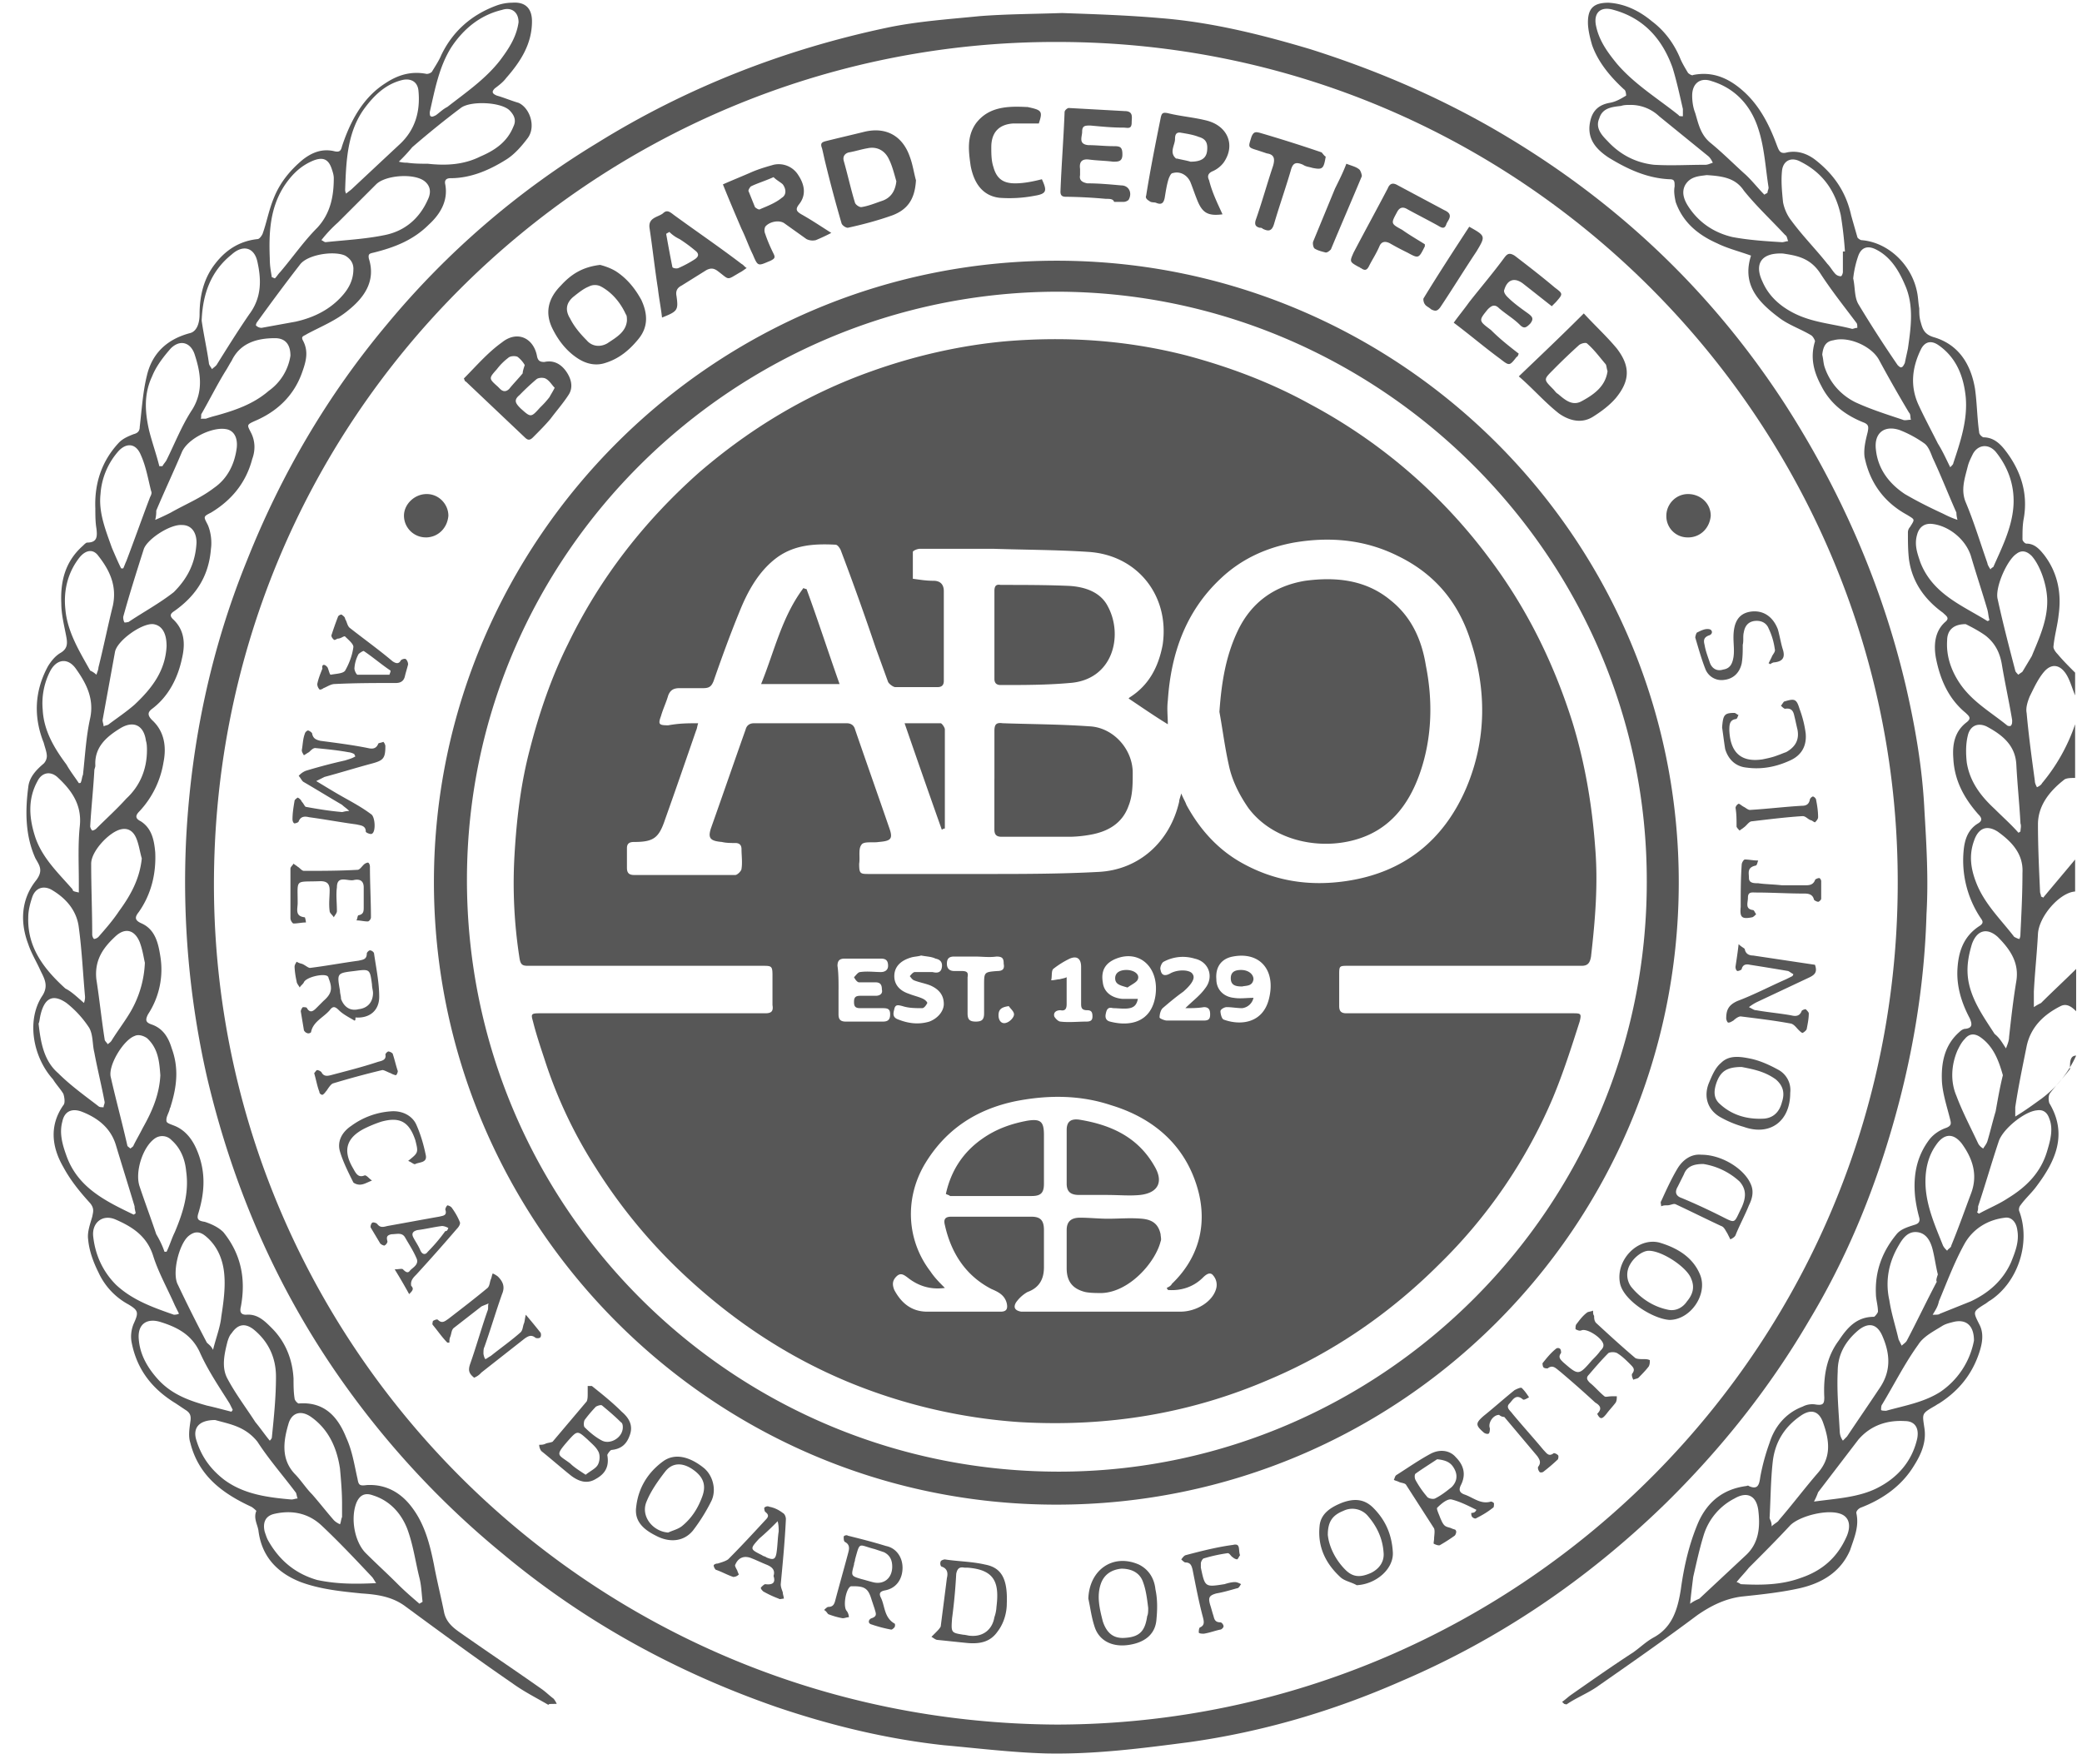
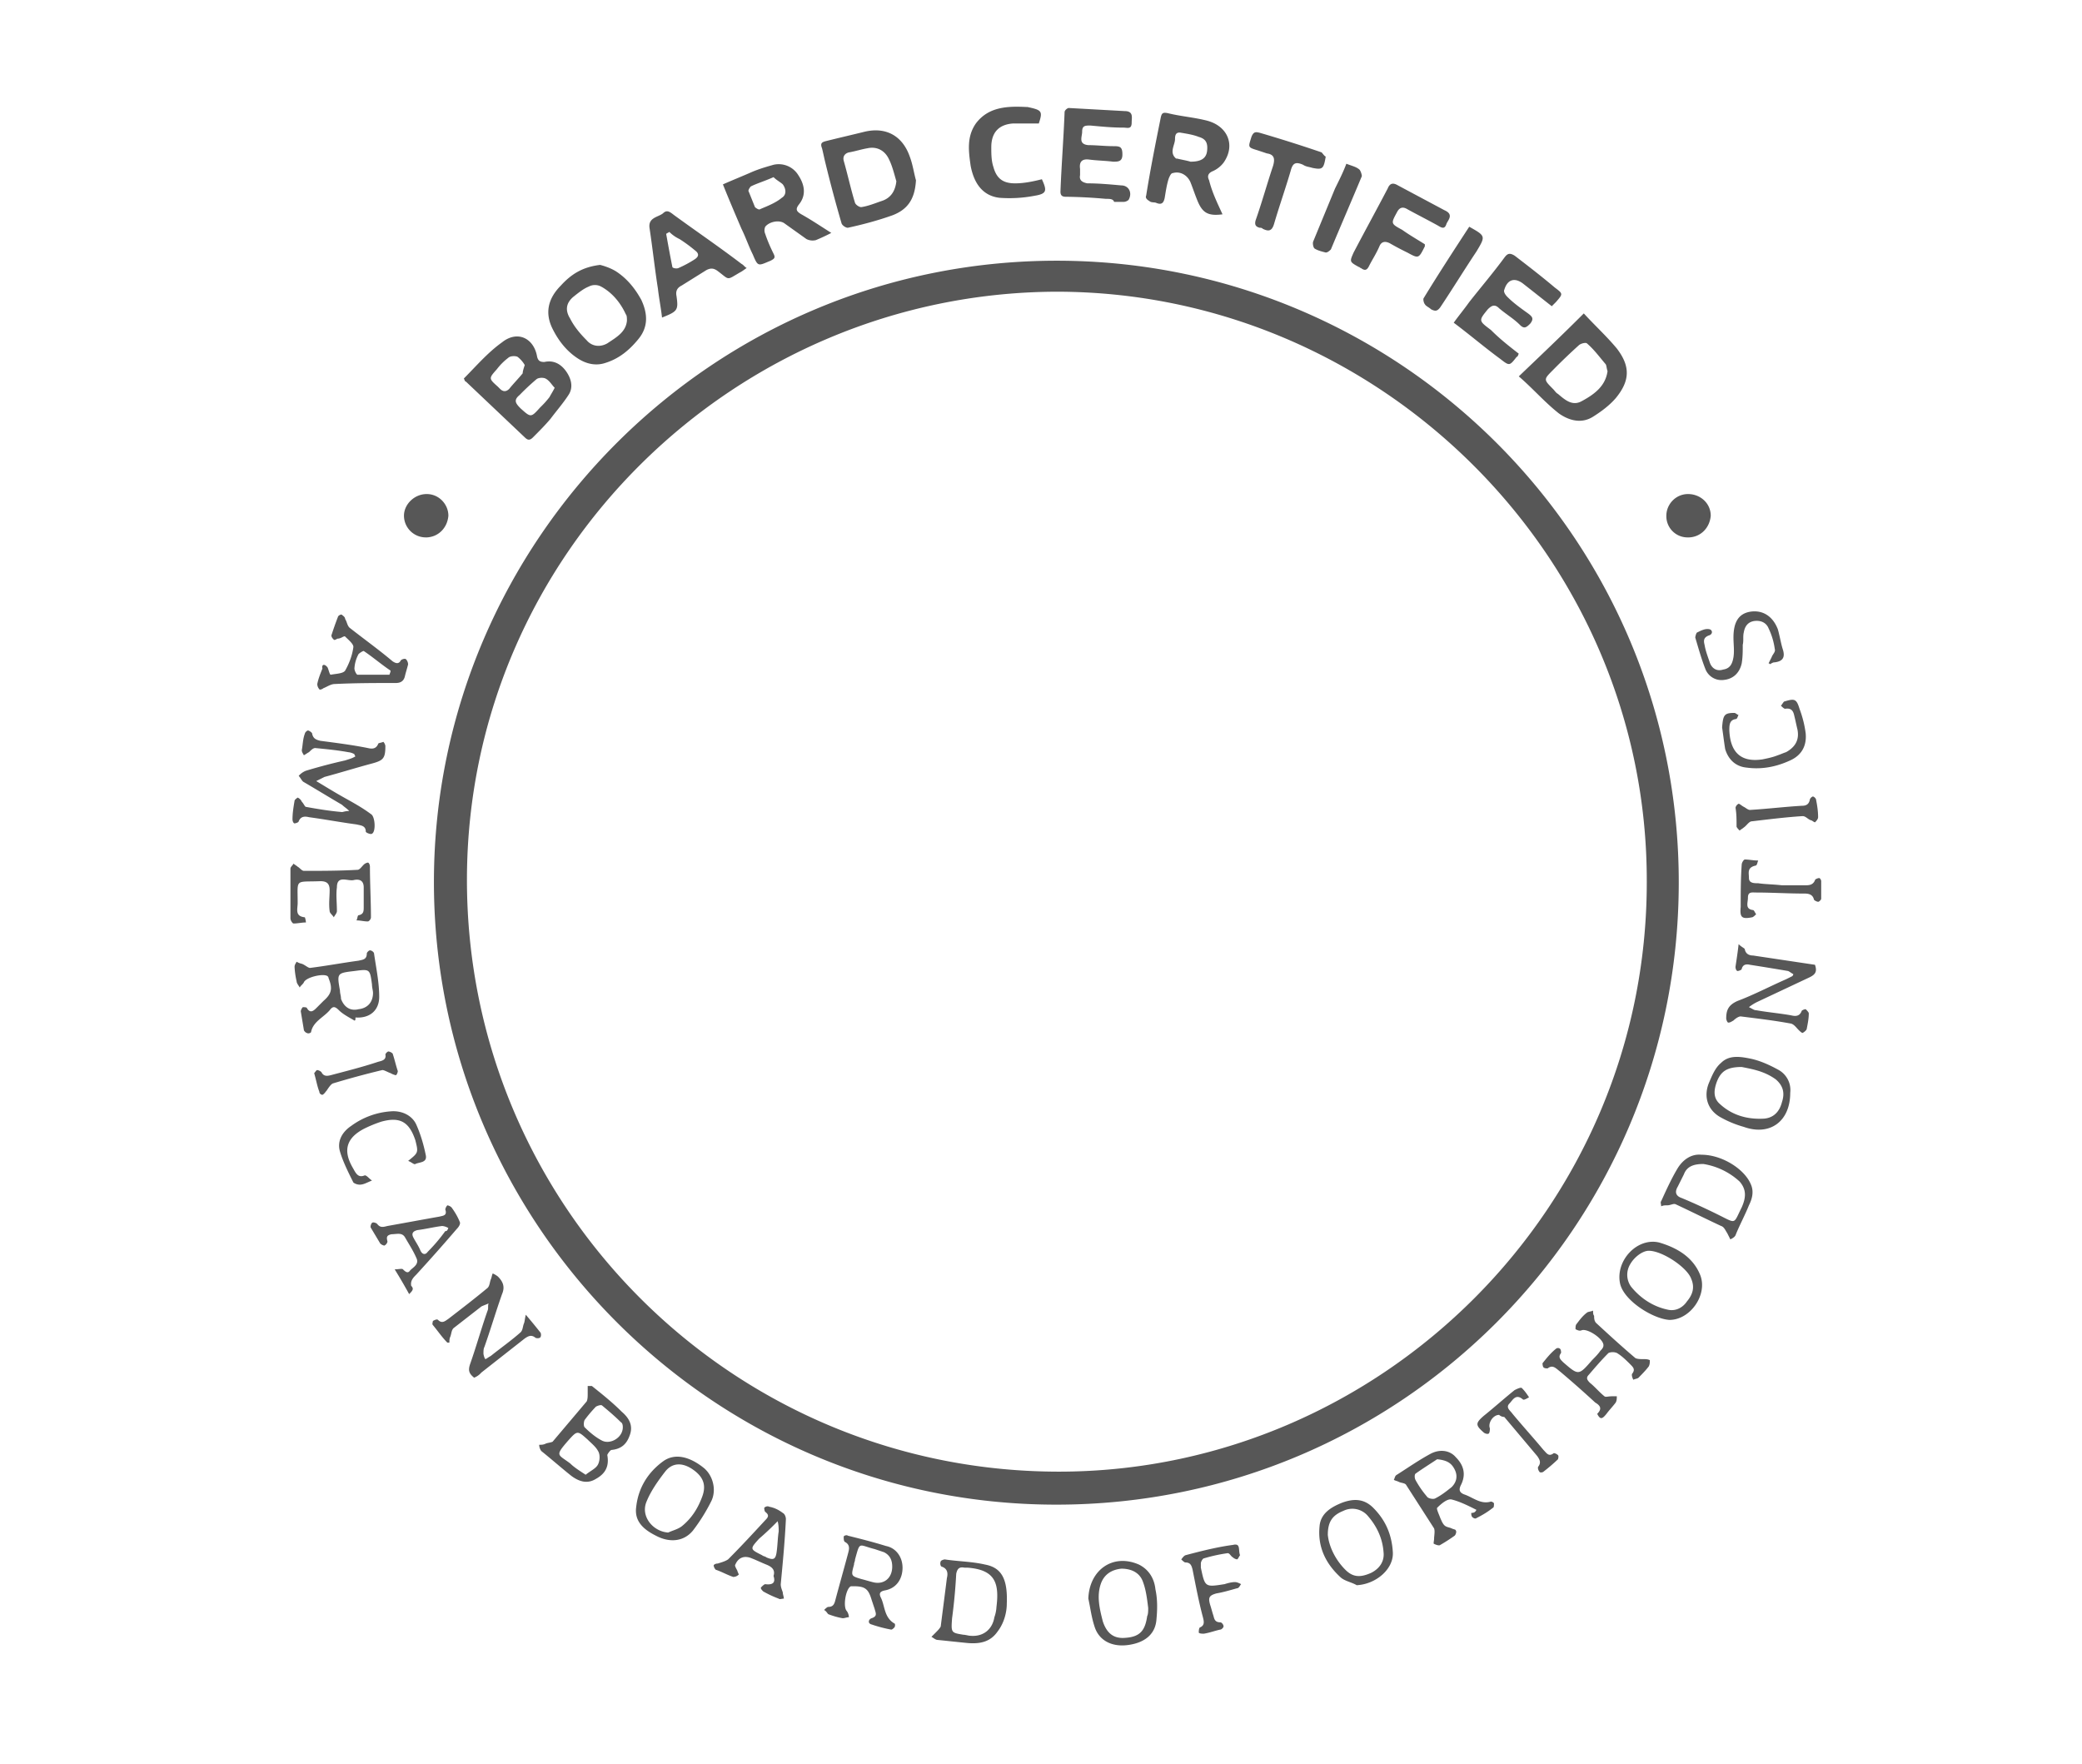
<svg xmlns="http://www.w3.org/2000/svg" width="72" height="61" fill="none" viewBox="0 0 72 61">
-   <path fill="#575757" d="M71.584 36.968c-.214.285-.464.535-.678.82-.072.072-.072.25-.036.358.642 1.07.214 1.998-.428 2.855-.179.25-.393.429-.571.678-.036.036-.072.143-.036.215.392 1.07-.036 2.427-1 3.07-.071.035-.142.107-.214.142-.393.25-.393.25-.178.678.178.322.107.679 0 1-.25.75-.714 1.32-1.392 1.75-.072.035-.108.07-.179.106-.428.25-.393.25-.321.75.071.464-.107.892-.357 1.285-.429.714-1.107 1.178-1.856 1.463-.072.036-.143.107-.143.179.107.464-.072.856-.214 1.285-.322.75-.964 1.142-1.75 1.32-.642.143-1.32.215-1.998.286-.572.072-1.071.321-1.535.643-1.143.856-2.32 1.677-3.499 2.498-.32.215-.678.357-.999.572-.036.035-.071 0-.107 0l-.072-.072c.108-.071.215-.178.322-.25.714-.5 1.428-1 2.141-1.463.25-.179.429-.357.679-.5.678-.357.856-1 .964-1.678.107-.785.285-1.57.606-2.32.322-.714.857-1.142 1.642-1.25.036 0 .072-.035.107 0 .322.144.357-.07.393-.32a7.34 7.34 0 0 1 .321-1.178c.179-.572.572-1.036 1.143-1.25a.714.714 0 0 1 .464-.071c.25.035.285-.036.285-.25-.035-.714.072-1.392.5-1.963.285-.429.607-.821 1.214-.821.035 0 .142-.143.142-.179 0-.214-.071-.428-.071-.607-.036-.785.214-1.463.714-2.07.143-.179.393-.25.607-.321.143-.036.214-.107.178-.25a5.056 5.056 0 0 1-.142-.714c-.072-.714.035-1.392.5-2 .142-.178.356-.32.57-.392.179-.071.179-.143.143-.285-.107-.429-.25-.857-.285-1.285-.036-.643.071-1.285.606-1.75.072-.07.143-.107.215-.107.25-.035.214-.178.142-.357-.285-.535-.464-1.106-.428-1.713.036-.607.214-1.142.785-1.5.143-.106.072-.178 0-.285a3.591 3.591 0 0 1-.57-2.32c.035-.357.142-.714.499-.928.178-.107.107-.214 0-.321-.5-.571-.821-1.178-.857-1.928-.035-.464.036-.928.464-1.25.179-.142.072-.213-.035-.32-.607-.5-.893-1.178-1.036-1.928-.071-.428-.035-.893.322-1.214.178-.142.035-.214-.072-.321-.642-.464-1.07-1.07-1.178-1.856-.035-.321-.035-.607-.035-.928 0-.072.035-.143.071-.179.178-.285.178-.25-.107-.428-.785-.428-1.285-1.107-1.464-2-.035-.285.036-.57.108-.856.035-.178.035-.25-.108-.321-.642-.25-1.178-.643-1.499-1.285-.25-.464-.392-.964-.214-1.535 0-.036-.071-.178-.143-.214-.357-.214-.785-.357-1.106-.607-.714-.535-1.285-1.142-.964-2.142-.393-.143-.821-.25-1.178-.428-.643-.286-1.178-.714-1.428-1.428-.036-.178-.071-.357-.036-.535 0-.179 0-.25-.178-.25-.785-.036-1.464-.357-2.106-.75-.429-.285-.75-.642-.643-1.214.072-.392.286-.606.678-.678.215-.035.393-.143.572-.25 0 0 0-.178-.072-.214-.464-.428-.892-.928-1.106-1.535-.072-.25-.143-.535-.143-.785 0-.5.214-.678.714-.678.57.035 1.07.285 1.499.642.428.322.75.75.964 1.25.071.178.178.357.285.535.036.036.143.107.179.071.714-.142 1.285.143 1.785.607.535.5.856 1.143 1.106 1.82.072.18.107.322.357.25.357-.07.678.036.964.25.642.5 1.07 1.107 1.25 1.928.07.25.142.5.214.75 0 .035.107.107.142.107.928.071 1.75.857 1.928 1.82.036.179.036.357.071.536 0 .143 0 .285.036.428.071.25.107.464.464.571.857.25 1.285.928 1.428 1.785.071.5.071 1 .143 1.5 0 .07.071.142.142.178.322 0 .536.178.714.392.572.714.857 1.535.678 2.463-.035.215-.035.429-.035.679 0 .035.071.142.143.142.285 0 .464.215.607.393.464.607.606 1.32.5 2.07-.036.357-.144.714-.18 1.107 0 .071.072.179.144.25.178.214.392.428.606.642v.786c-.107-.25-.178-.536-.32-.75-.215-.321-.5-.357-.75-.071-.215.25-.357.57-.5.856-.072.179-.143.393-.107.572.071.785.178 1.57.285 2.355 0 .072.036.143.072.215.071-.036.142-.072.178-.143a6.36 6.36 0 0 0 1.142-2.035v1.856c-.142 0-.32 0-.392.072-.5.392-.893.892-.893 1.535 0 .75.036 1.535.072 2.32 0 .071.035.107.035.178.036 0 .072.036.072.036.357-.428.75-.892 1.106-1.32v1.106c-.535.036-1.249.857-1.285 1.463-.035.679-.107 1.321-.142 2v.535c.107-.072.178-.107.25-.143.392-.393.82-.785 1.213-1.178v1.464c-.143-.143-.321-.286-.535-.179-.572.286-1.036.714-1.178 1.392-.143.714-.286 1.392-.393 2.106v.322c.357-.215.643-.429.892-.607a3.831 3.831 0 0 0 1.214-1.5c-.214 0-.214.215-.214.465ZM61.018 6.733c.036-.036.071-.036.107-.071 0-.072.036-.107.036-.179-.107-.678-.143-1.392-.357-2.034-.25-.786-.786-1.392-1.607-1.642-.392-.143-.678.071-.678.5 0 .214.036.428.107.606.107.357.179.75.536 1.035.392.322.75.679 1.142 1.036.25.214.464.5.714.75Zm-.964 47.975a.39.39 0 0 1 .143.072c.678.035 1.392.035 2.07-.214.75-.25 1.285-.714 1.606-1.464.143-.357.072-.642-.214-.75-.464-.178-1.428.072-1.749.393-.464.5-.963 1-1.428 1.464-.142.178-.285.321-.428.5ZM58.198 4.02v-.25c-.107-.464-.214-.963-.357-1.427-.357-1-1-1.714-2.035-2-.464-.142-.714.108-.607.572.108.5.393.892.714 1.285.607.714 1.428 1.213 2.142 1.785 0 .035.072.035.143.035Zm5.533 4.676h.071a13.34 13.34 0 0 0-.143-1.249c-.178-.82-.606-1.463-1.392-1.856-.321-.179-.607-.036-.642.321-.036.357 0 .714.035 1.071.036.214.143.464.286.643.393.535.857 1 1.25 1.499.106.107.178.25.285.357a.273.273 0 0 0 .178.071c.036 0 .072-.107.072-.143v-.714Zm-1 43.228c.786-.107 1.535-.143 2.178-.464.714-.357 1.213-.928 1.392-1.713.071-.357-.072-.607-.428-.607-.607-.036-1.178.143-1.607.642l-1.392 1.82a2.254 2.254 0 0 1-.143.322Zm5.533-5.568c0-.536-.285-.75-.714-.643-.143.036-.285.072-.392.143-.286.178-.643.357-.821.642-.465.643-.821 1.357-1.25 2.07-.035.036-.035.144-.035.18 0 .035.107.035.178.035.642-.179 1.285-.286 1.856-.643a2.761 2.761 0 0 0 1.178-1.784ZM56.377 3.628c-.107 0-.214 0-.32.035-.322.036-.643.072-.75.429-.143.321.07.57.285.785.428.464.964.75 1.606.821.607.036 1.178 0 1.785 0 .072 0 .143-.036.25-.071-.036-.072-.071-.143-.143-.215L57.377 4.02a1.43 1.43 0 0 0-1-.392Zm7.71 5.997c.072.32.036.642.18.892a42.04 42.04 0 0 0 1.356 2.106c.035.036.107.107.142.071.036 0 .072-.071.108-.142.035-.179.07-.322.107-.5.107-.75.214-1.5-.108-2.213-.214-.5-.5-.964-.999-1.214-.285-.143-.5-.071-.607.214a3.48 3.48 0 0 0-.178.786Zm2.75 35.838c.142 0 .213 0 .25-.035l1.07-.429c.607-.285 1.107-.714 1.392-1.356.143-.357.286-.714.214-1.107-.035-.285-.214-.464-.428-.428-.607.071-1.107.393-1.392.892-.357.643-.607 1.32-.892 2-.036.178-.108.285-.215.463Zm.606-29.306c.072-.072.107-.107.107-.143.25-.75.5-1.5.429-2.284-.072-.714-.322-1.357-.928-1.785-.25-.179-.465-.143-.607.107-.322.642-.393 1.285-.107 1.927.214.465.464.929.678 1.357.178.285.285.535.428.82Zm.928 25.772c.036 0 .036.036.072.036.32-.179.678-.321 1-.535.642-.393 1.141-.893 1.356-1.642.107-.357.214-.75.07-1.107-.07-.214-.213-.321-.427-.286-.429.036-1.178.643-1.321 1.071-.25.75-.464 1.5-.714 2.25 0 .07 0 .142-.036.213ZM59.02 6.055c-.25.036-.571.036-.75.357-.142.285 0 .571.179.82.357.5.856.822 1.463.965.571.107 1.143.143 1.714.178.071 0 .142-.036.214-.036-.036-.07-.036-.178-.107-.214-.464-.5-1-1-1.428-1.535-.286-.428-.714-.5-1.285-.535Zm9.816 13.636c.036-.072.107-.072.107-.107.286-.643.607-1.285.679-2 .071-.713-.143-1.391-.607-1.963-.25-.285-.607-.25-.786.072-.07.143-.142.285-.178.428-.107.428-.25.821-.071 1.25.285.678.5 1.392.75 2.106 0 .035.035.107.106.214ZM58.448 55.458c.143-.107.25-.143.321-.178l1.606-1.5c.464-.428.5-1 .429-1.57-.072-.5-.393-.643-.821-.393a2.126 2.126 0 0 0-1.071 1.285c-.143.464-.25.964-.357 1.428-.036.285-.072.571-.107.928Zm12.35-34.66c0-.572-.25-1.25-.535-1.571-.178-.179-.357-.214-.535-.072-.322.214-.75 1.178-.643 1.571.179.821.393 1.642.607 2.463 0 .036.071.107.107.143.036-.036.107-.072.143-.107l.321-.536c.25-.607.535-1.213.535-1.892ZM61.66 8.767c-.75-.036-1 .357-.713.964.214.5.606.856 1.106 1.106.643.322 1.32.357 1.999.536.036 0 .107-.036.178-.036 0-.071 0-.143-.035-.178-.428-.572-.857-1.107-1.25-1.714-.356-.535-.82-.607-1.285-.678Zm-.392 44.013c.107-.107.214-.143.25-.214.464-.536.892-1.107 1.356-1.642.464-.536.393-1.107.178-1.714-.142-.428-.428-.5-.785-.25-.57.393-.892.928-.964 1.607-.07.642-.07 1.285-.107 1.927.036.107.072.143.072.286Zm1.749-40.515c.035.143.035.25.071.393.179.57.571 1 1.071 1.25.536.249 1.107.427 1.642.606.072.036.179 0 .286 0-.036-.072 0-.179-.072-.25a47.038 47.038 0 0 1-1.035-1.82c-.25-.465-1.035-.822-1.57-.679-.25.036-.357.179-.393.5Zm4.676 5.711c-.036-.142-.036-.214-.036-.25-.285-.642-.535-1.285-.82-1.891-.072-.179-.144-.393-.286-.5a3.979 3.979 0 0 0-.857-.464c-.535-.179-.892.107-.821.678.071.678.464 1.178 1 1.535.428.25.856.464 1.32.678.143.072.286.143.5.214Zm1.035 3.499c.036 0 .072-.036.072-.036-.036-.107-.036-.214-.072-.357-.178-.607-.392-1.25-.57-1.856-.18-.571-.75-1.035-1.322-1.107-.285-.036-.464.107-.535.357-.107.357 0 .643.107.964.428 1.107 1.463 1.5 2.32 2.035Zm-4.997 28.342.142-.143c.358-.535.75-1.106 1.107-1.642.428-.607.393-1.213.107-1.856-.178-.392-.464-.464-.82-.178-.465.392-.715.856-.715 1.427-.035.714.036 1.393.072 2.106a.57.57 0 0 0 .107.286Zm4.248-28.235c-.429 0-.643.214-.643.57-.036.536.143 1.036.428 1.464.429.643 1.071 1 1.642 1.464.036.036.143.036.143 0 .036-.036.036-.107.036-.179-.107-.642-.25-1.285-.357-1.927-.072-.428-.25-.75-.571-1-.25-.178-.536-.32-.678-.392Zm1.392 14.67c.071-.178.107-.285.107-.392.071-.642.143-1.285.25-1.928.107-.642-.215-1.106-.643-1.535-.357-.32-.714-.25-.892.25-.107.357-.179.714-.143 1.107.071.75.535 1.392.928 1.999.178.143.25.285.393.5Zm-2.356 7.818c-.072-.285-.107-.571-.179-.857-.071-.285-.214-.57-.535-.606-.321-.036-.5.214-.643.464-.357.606-.464 1.249-.32 1.892.07.464.213.892.32 1.356l.107.214c.072-.071.143-.107.179-.178.357-.679.678-1.357 1.035-2.035-.036-.036 0-.143.036-.25Zm2.82-11.601c.036-.072.036-.143.036-.179.035-.713.07-1.392.07-2.106.037-.642-.356-1.07-.856-1.427-.392-.25-.678-.107-.82.32-.18.5-.108.965.07 1.429.286.75.857 1.285 1.321 1.891.072.036.143.072.179.072Zm-.571 4.712c-.143-.5-.322-1-.786-1.321-.214-.143-.392-.107-.535.071-.107.107-.179.25-.25.393-.214.5-.25 1.07-.036 1.57.215.572.5 1.107.75 1.643a.43.43 0 0 0 .178.178c.036-.071.108-.143.143-.25.107-.357.179-.678.286-1.035.071-.392.142-.82.25-1.25Zm-2.678 3.676c0 .786.322 1.5.607 2.214.036.071.072.107.143.178.036-.071.143-.107.143-.178.25-.607.464-1.214.678-1.785.25-.643.071-1.214-.321-1.75-.286-.356-.607-.356-.893.072-.25.357-.357.785-.357 1.25ZM69.8 28.793c.036 0 .036-.035.072-.035 0-.107.035-.179 0-.286-.036-.678-.108-1.357-.143-2.035-.036-.678-.5-1.035-1.035-1.32-.322-.143-.572 0-.643.32-.071.286-.071.608-.036.929.107.678.5 1.178.964 1.606.286.286.571.536.821.821Z" />
-   <path fill="#575757" d="M36.744.451c1 .036 2.214.072 3.427.179 1.75.142 3.463.57 5.14 1.07 2.142.679 4.177 1.535 6.14 2.642 4.212 2.392 7.639 5.569 10.28 9.638 1.928 2.998 3.356 6.247 4.177 9.745.321 1.392.571 2.82.642 4.283.072 1.214.143 2.392.072 3.606-.072 2.534-.5 5.033-1.214 7.46-.678 2.32-1.606 4.534-2.855 6.604-1.357 2.32-3.035 4.426-4.962 6.318-2.677 2.606-5.712 4.676-9.138 6.14-2.356 1.035-4.784 1.749-7.318 2.106-1.642.214-3.284.428-4.962.392-1.178-.035-2.356-.178-3.534-.285-1.963-.214-3.89-.678-5.782-1.32-3.499-1.215-6.675-2.964-9.495-5.32a30.265 30.265 0 0 1-5.283-5.604C9.687 44.821 8.08 41.18 7.152 37.218a30.466 30.466 0 0 1-.713-8.246c.178-3.32.856-6.532 2.106-9.602 1.178-2.963 2.784-5.711 4.854-8.174a28.855 28.855 0 0 1 7.246-6.247C23.752 3.02 27.142 1.7 30.712.95c1.035-.214 2.106-.286 3.177-.393.928-.071 1.784-.071 2.855-.107Zm-.178 59.184c16.063-.036 29.378-13.207 29.056-29.699C65.337 14.48 52.665 1.451 36.566 1.451 20.538 1.415 7.152 14.48 7.402 31.042c.25 15.6 12.994 28.521 29.164 28.593Z" />
-   <path fill="#575757" d="M18.968 58.956c-.428-.25-.857-.464-1.25-.75-1.249-.857-2.462-1.749-3.676-2.641-.464-.357-1-.429-1.535-.464-.714-.072-1.428-.143-2.106-.393-.821-.321-1.356-.892-1.464-1.785-.035-.214-.178-.428-.071-.678 0 0-.107-.107-.178-.143-1-.464-1.82-1.07-2.107-2.213-.07-.214-.035-.464 0-.714.036-.214 0-.321-.178-.428l-.321-.215c-.821-.5-1.357-1.177-1.535-2.141-.036-.214 0-.429.071-.607.179-.393.179-.464-.178-.678a2.39 2.39 0 0 1-1.035-1.107c-.179-.357-.322-.75-.357-1.142-.036-.25.071-.536.142-.785.036-.179.072-.286-.071-.465-.357-.392-.678-.785-.928-1.249-.393-.678-.5-1.428 0-2.142.071-.071.036-.285 0-.392-.107-.179-.25-.322-.357-.5-.678-.75-.928-1.999-.393-2.856.25-.357.107-.607-.035-.892-.143-.321-.322-.607-.429-.928-.285-.75-.25-1.535.25-2.178.286-.357.143-.535 0-.785C.87 28.9.87 28.043.977 27.222c.036-.357.286-.607.536-.82a.386.386 0 0 0 .107-.25c0-.144-.072-.322-.107-.465-.357-.892-.322-1.785.142-2.641.108-.179.25-.357.429-.464.25-.143.25-.322.214-.536-.071-.392-.178-.785-.178-1.178-.036-.785.142-1.463.75-1.999.035-.035.106-.107.142-.107.357 0 .357-.214.321-.5-.036-.214-.036-.464-.036-.678-.035-.857.215-1.642.821-2.284.143-.143.322-.215.5-.286.143-.036.214-.107.214-.25.072-.607.107-1.213.25-1.785.179-.75.679-1.249 1.5-1.463.25-.072.32-.393.32-.643 0-.642.144-1.249.536-1.749.357-.464.821-.785 1.464-.856.071 0 .143-.108.178-.179.143-.393.214-.82.393-1.25.214-.535.571-.963 1-1.32.32-.25.678-.393 1.106-.286.178.036.214-.035.25-.178.285-.857.714-1.678 1.499-2.177.428-.286.892-.429 1.428-.322a.272.272 0 0 0 .178-.071c.107-.179.25-.393.322-.571C15.648 1.093 16.29.522 17.148.2a1.62 1.62 0 0 1 .57-.107c.465-.035.679.214.679.643 0 .785-.393 1.392-.893 1.963-.107.143-.25.25-.392.357-.107.107-.107.178.071.25.25.071.5.178.75.25.392.178.607.82.321 1.213-.214.286-.464.572-.75.75-.57.357-1.213.643-1.927.643-.143 0-.214.07-.179.214.107.57-.178 1.035-.57 1.392-.536.535-1.179.785-1.893.964-.142.035-.214.035-.178.214.25.785-.179 1.356-.714 1.785-.428.357-.964.57-1.428.82-.107.072-.214.072-.143.215.215.392.107.75-.035 1.142-.286.785-.857 1.32-1.607 1.642-.32.143-.285.143-.142.428.142.286.142.607.035.893-.214.82-.714 1.428-1.428 1.856-.285.143-.25.143-.107.428.107.25.143.572.107.821-.071.928-.5 1.607-1.249 2.142-.107.072-.214.143-.071.286.428.392.428.892.32 1.356-.142.678-.463 1.32-1.034 1.75-.143.106-.179.213 0 .392.428.392.5.928.392 1.463a3.238 3.238 0 0 1-.82 1.678c-.143.143-.18.25.035.357.393.25.464.678.5 1.07.036.75-.143 1.465-.571 2.071-.143.179-.143.286.107.393.464.214.57.678.642 1.142a2.822 2.822 0 0 1-.428 2c-.107.213-.071.285.143.356.392.143.57.464.678.821.25.678.178 1.32-.036 2 0 .035-.035.07-.035.106-.036.143-.143.286-.107.428.035.072.214.108.356.179.357.178.572.5.714.857.286.714.25 1.392.036 2.106-.071.214-.036.285.214.321.214.071.464.178.643.357.607.75.785 1.606.607 2.57-.036.143-.036.286.178.286.393-.036.643.214.892.464.465.464.714 1.07.75 1.749 0 .214 0 .464.036.678 0 .071.107.178.143.178.892-.07 1.356.465 1.642 1.179.214.464.285.963.392 1.427.036.215.072.25.321.215.643-.036 1.178.25 1.571.785.428.57.607 1.25.75 1.963.107.571.25 1.142.357 1.678.071.285.25.464.5.642.963.678 1.927 1.321 2.89 2 .144.106.25.214.393.32a.784.784 0 0 1 .107.179c-.25 0-.285 0-.285.036Zm-6.996-52.26c.071-.07.142-.106.214-.178.535-.5 1.106-1.035 1.642-1.534.535-.5.714-1.143.642-1.857-.035-.32-.285-.428-.57-.357-.572.143-.965.536-1.286.964-.607.821-.642 1.82-.678 2.82 0 .036 0 .072.036.143Zm1.035 48.048c-.072-.108-.107-.179-.143-.215-.571-.606-1.142-1.213-1.75-1.784-.463-.429-1.034-.536-1.641-.393-.286.071-.393.286-.321.607.035.107.071.214.107.285.392.714.963 1.178 1.713 1.392.678.143 1.32.143 2.035.108ZM17.933.77c0-.357-.25-.535-.571-.428-.75.179-1.321.643-1.75 1.285-.428.678-.57 1.464-.75 2.249 0 .036 0 .143.037.143.035.035.107 0 .178-.036.143-.107.25-.214.393-.285.642-.5 1.32-.964 1.82-1.607.322-.428.571-.82.643-1.32ZM7.438 49.104c-.57 0-.785.285-.642.714.178.57.5 1 .963 1.356.679.5 1.5.607 2.32.678.072 0 .143-.035.215-.035-.036-.072-.036-.179-.072-.215-.428-.57-.928-1.142-1.32-1.749-.429-.535-.964-.607-1.464-.75ZM9.401 9.588c.036 0 .072.036.108.036.071-.071.107-.143.178-.214.428-.5.821-1.071 1.285-1.535.464-.5.571-1.107.571-1.713 0-.108-.035-.215-.071-.322-.107-.321-.286-.428-.643-.285-.428.178-.714.464-.963.82-.536.786-.572 1.678-.536 2.57 0 .25.036.43.071.643ZM8.01 48.818c0-.036.036-.036.036-.071l-.107-.215c-.357-.57-.75-1.142-1.035-1.784-.286-.607-.786-.857-1.357-1.035-.464-.143-.785.07-.75.57.036.572.322 1.036.679 1.428.464.5 1.035.714 1.678.893.32.071.57.143.856.214ZM13.792 5.59a.998.998 0 0 0 .286.036c.25.036.5.036.714.036.642.071 1.249.035 1.82-.25.5-.214.928-.5 1.142-1.035.107-.214.036-.393-.143-.571-.32-.286-1.356-.322-1.677-.072-.571.429-1.142.893-1.678 1.357a5.926 5.926 0 0 1-.464.5Zm-6.818 5.498c.072.5.179.963.25 1.463 0 .072.071.143.107.214.072-.071.143-.107.179-.178.357-.571.714-1.143 1.106-1.714.429-.57.429-1.178.286-1.82-.107-.5-.5-.607-.893-.25-.714.571-1 1.356-1.035 2.284ZM6.19 45.426l-.143-.286c-.25-.57-.571-1.142-.75-1.713-.214-.678-.713-1-1.285-1.25-.464-.213-.856.108-.785.608.071.606.321 1.177.785 1.642.572.535 1.285.785 2 1.035.035 0 .106 0 .178-.036Zm-.68-29.305h.107c.035-.072.107-.143.143-.214.285-.572.535-1.214.892-1.75.393-.642.285-1.285.071-1.927-.143-.393-.5-.5-.82-.179-.25.286-.5.607-.643.964-.286.607-.25 1.214-.107 1.856.107.429.25.821.357 1.25ZM4.618 42c.036 0 .036-.036.072-.036 0-.072-.036-.143-.036-.25-.214-.714-.428-1.393-.643-2.106-.178-.607-.642-.964-1.213-1.178-.322-.107-.571 0-.643.357-.107.392 0 .785.143 1.178.393 1.106 1.356 1.57 2.32 2.034Zm6.497-33.698c.071.036.107.072.143.072.678-.072 1.392-.107 2.07-.25.678-.143 1.178-.571 1.464-1.214.142-.285.07-.5-.107-.642-.357-.286-1.357-.215-1.678.107l-1.321 1.32a4.62 4.62 0 0 0-.571.607ZM4.19 19.655h.071c.036-.072.072-.179.107-.25.286-.75.536-1.464.821-2.213.036-.072.072-.143.036-.215-.107-.428-.178-.856-.357-1.249-.178-.428-.535-.428-.82-.071a2.487 2.487 0 0 0-.572 1.427c-.071.643.178 1.25.393 1.857.107.25.214.5.32.714ZM1.334 35.396c.072.643.179 1.285.678 1.714.429.428.929.785 1.393 1.142.035.036.107.036.178.036 0-.072.036-.107.036-.179-.107-.57-.25-1.142-.357-1.713-.072-.286-.036-.607-.179-.857a3.565 3.565 0 0 0-.785-.857c-.464-.32-.75-.178-.892.393-.036.143-.036.25-.072.321Zm1.57-.714c.037-.107.037-.178.037-.214-.072-.785-.108-1.606-.215-2.391-.071-.607-.464-1.035-.963-1.321-.286-.143-.536-.036-.643.25-.071.214-.143.464-.143.714-.035 1.035.536 1.785 1.285 2.463.214.107.393.285.643.5Zm.43-11.35c.035-.108.07-.18.07-.25.18-.715.322-1.428.5-2.142.143-.679-.107-1.214-.5-1.714-.178-.25-.428-.214-.642.036-.428.535-.571 1.178-.5 1.82.072.786.5 1.464.857 2.107a.744.744 0 0 1 .214.142Zm-.608 7.531v-.357c0-.642-.035-1.32.036-1.963.071-.75-.321-1.25-.785-1.678-.25-.214-.536-.143-.678.143-.357.642-.286 1.32-.072 1.963.25.714.785 1.214 1.285 1.785 0 .071.072.071.214.107Zm0-3.784c.036 0 .072 0 .072-.035.035-.072.035-.179.071-.25.072-.643.107-1.321.25-1.963.143-.679-.143-1.214-.5-1.714-.285-.393-.678-.321-.892.107a2.436 2.436 0 0 0-.25 1.32c.036.715.393 1.322.821 1.893.143.25.286.428.428.642Zm11.78 28.379c.036-.036.071-.036.107-.072-.036-.285-.036-.535-.107-.82-.143-.572-.214-1.143-.428-1.714-.214-.536-.607-.964-1.178-1.142-.286-.108-.464 0-.572.25-.214.535-.07 1.356.322 1.748.357.357.75.714 1.106 1.071.25.25.5.464.75.678ZM12.222 9.303c0-.214-.108-.357-.286-.464-.393-.179-1.32-.036-1.57.321-.5.643-1 1.32-1.464 1.963-.036.036-.072.143-.036.143a.273.273 0 0 0 .179.071l1.178-.214c.642-.143 1.213-.428 1.641-.928.215-.25.357-.535.357-.892Zm-.393 42.692c0-.393-.036-.821-.072-1.214-.107-.714-.392-1.356-1-1.784-.356-.25-.677-.143-.784.25-.179.606-.25 1.213.214 1.713.214.214.392.5.607.714.25.285.5.607.75.892.07.072.142.107.213.143.036-.072.036-.178.072-.25v-.464Zm-1.785-39.694c0-.392-.178-.607-.535-.607-.643 0-1.214.179-1.5.786-.071.107-.142.25-.214.357-.285.464-.535.963-.82 1.463-.037.036 0 .143-.037.179h.179c.107-.036.214-.072.357-.107.642-.179 1.285-.393 1.82-.857a1.83 1.83 0 0 0 .75-1.214Zm-4.676 5.676a8.76 8.76 0 0 0 .535-.25c.5-.286 1.035-.5 1.5-.857.464-.321.713-.82.785-1.392.036-.357-.107-.607-.393-.642-.464-.072-1.285.32-1.5.785-.285.678-.606 1.356-.891 2.035 0 .071 0 .178-.036.32Zm1.428.785c0-.357-.179-.607-.5-.607-.393-.035-1.178.464-1.32.821-.25.786-.5 1.571-.715 2.356 0 .036 0 .107.036.179 0 .035.107 0 .143 0 .535-.357 1.07-.643 1.57-1.035.5-.5.75-1.036.786-1.714ZM9.33 49.818c.071-.072.071-.107.071-.107.072-.714.143-1.393.143-2.107 0-.642-.25-1.213-.785-1.642-.286-.214-.535-.178-.75.143-.071.072-.107.179-.142.286-.108.428-.215.892 0 1.285.285.535.642 1 .963 1.499.179.214.322.428.5.643ZM5.76 22.332c0-.464-.178-.714-.464-.75-.392-.036-1.249.571-1.32.964l-.429 2.356c0 .071.036.143.036.214.071-.036.143-.036.179-.071.285-.215.606-.429.892-.679.607-.57 1.07-1.178 1.107-2.034Zm-.678 3.605c0-.071 0-.214-.035-.321-.072-.536-.429-.714-.893-.429-.464.286-.892.643-.857 1.285 0 .072-.035.108-.035.179-.036.643-.107 1.285-.143 1.927a.27.27 0 0 0 .071.143.27.27 0 0 0 .143-.071c.357-.357.714-.678 1.035-1.035.464-.429.714-1 .714-1.678Zm2.285 20.74c.107-.429.25-.786.285-1.143.072-.464.143-.964.107-1.428-.035-.5-.214-1-.642-1.356-.214-.179-.393-.179-.607 0-.321.285-.571 1.285-.357 1.678.321.678.643 1.32 1 1.998.071.072.142.108.214.25ZM5.01 33.29c-.036-.142-.072-.428-.179-.713-.178-.429-.5-.5-.82-.215-.429.393-.75.821-.679 1.5.107.678.179 1.392.286 2.07 0 .071.071.107.107.178.036-.035.107-.071.143-.142.178-.286.392-.572.57-.857a3.66 3.66 0 0 0 .572-1.82Zm.535 3.891c-.035-.464-.071-.928-.464-1.285-.107-.071-.285-.143-.428-.071-.393.143-.928 1.035-.821 1.428.178.785.393 1.57.571 2.356 0 .035.071.07.107.107.036-.036.107-.072.107-.107.107-.215.214-.393.321-.607.322-.571.572-1.143.607-1.82Zm.143 6.104h.072c.107-.214.178-.464.285-.678.286-.678.5-1.356.393-2.106-.036-.393-.179-.785-.5-1.07a.442.442 0 0 0-.571-.072c-.429.285-.714 1.178-.536 1.677.179.536.393 1.107.572 1.642.107.179.214.393.285.607Zm-.785-13.6c-.072-.25-.107-.535-.214-.75-.107-.214-.286-.32-.536-.25-.392.108-1 .75-1 1.179 0 .82.036 1.642.036 2.463 0 .035.036.142.072.142a.27.27 0 0 0 .143-.071c.25-.286.5-.571.713-.892.393-.536.714-1.107.786-1.82Z" />
  <path fill="#575757" d="M58.055 30.577c-.035 11.85-9.638 21.453-21.524 21.453-11.958 0-21.56-9.78-21.525-21.596.036-11.744 9.674-21.525 21.739-21.418 11.744.108 21.346 9.674 21.31 21.56Zm-1.106-.072c.035-11.244-9.246-20.418-20.418-20.418-11.102.036-20.347 9.031-20.383 20.276-.035 11.387 9.245 20.632 20.668 20.525 10.959-.107 20.133-9.103 20.133-20.383ZM16.041 13.088c.428-.429.821-.893 1.32-1.25.536-.428 1.107-.142 1.214.5.036.143.108.179.25.179.322-.072.571.071.75.32.178.25.25.536.107.786-.178.286-.428.571-.642.857-.179.214-.393.428-.607.643-.107.107-.179.107-.286 0l-2.035-1.928c-.035 0-.035-.036-.071-.107Zm3.141.321c-.107-.107-.178-.25-.321-.321-.071-.036-.25-.036-.321.036a8.053 8.053 0 0 0-.571.535c-.215.178-.143.285.035.464.357.321.357.321.678-.036a3.1 3.1 0 0 0 .322-.357c.035-.071.107-.178.178-.32Zm-1.035-.785a.962.962 0 0 0-.25-.286c-.071-.035-.25-.035-.321.036a2.05 2.05 0 0 0-.393.393c-.285.32-.285.32.036.606l.071.072c.108.107.215.107.322 0 .142-.179.32-.357.464-.536 0-.071.035-.178.071-.285Zm13.529-6.39c-.036.607-.25 1-.821 1.214-.5.178-1.035.32-1.535.428-.072 0-.179-.071-.214-.143a47.618 47.618 0 0 1-.572-2.142c-.035-.142-.07-.32-.107-.464-.071-.178 0-.214.143-.25.429-.107.893-.214 1.321-.32.75-.18 1.32.142 1.57.856.108.286.143.571.215.82Zm-.678.036c-.072-.25-.143-.536-.25-.75-.143-.321-.429-.464-.75-.393-.214.036-.428.107-.643.143-.142.036-.214.143-.178.286.143.5.25 1 .393 1.463.035.072.142.143.214.143.25-.036.5-.143.714-.214.321-.107.464-.357.5-.678Zm23.773 4.568c.393.428.786.785 1.143 1.214.464.606.464 1.106-.036 1.713-.214.25-.5.464-.785.643-.393.25-.821.142-1.178-.108-.5-.392-.893-.856-1.392-1.285.785-.75 1.499-1.428 2.248-2.177Zm.821 1.999c-.035-.107-.035-.214-.071-.25-.214-.25-.393-.5-.643-.714-.035-.036-.214 0-.285.072a20.63 20.63 0 0 0-.893.856c-.32.321-.32.321 0 .643.072.071.107.142.179.178.25.214.5.428.82.25.465-.25.822-.535.893-1.035ZM20.753 9.16c.142.036.357.107.535.214.393.25.678.607.892 1 .215.464.25.928-.107 1.356-.321.393-.678.678-1.142.821-.321.107-.643.036-.928-.143-.393-.25-.678-.606-.893-1.035-.285-.57-.142-1.07.286-1.499.357-.393.75-.642 1.357-.714Zm.928 1.928c0-.072 0-.179-.036-.214-.179-.393-.464-.75-.857-.964a.455.455 0 0 0-.428 0c-.179.071-.357.214-.536.357-.25.214-.285.464-.107.75.143.285.357.535.571.749.179.214.465.25.714.107.322-.214.643-.393.679-.785Zm20.596-3.677c-.535.071-.714-.071-.892-.535-.072-.179-.143-.393-.215-.572-.107-.25-.357-.392-.606-.32-.072 0-.108.106-.143.178-.072.214-.107.464-.143.678-.036.178-.107.25-.286.178-.071-.035-.178 0-.25-.071-.07-.036-.142-.107-.106-.178.142-.893.32-1.785.5-2.678.035-.178.07-.214.25-.178.427.107.892.143 1.32.25.75.178 1.035.856.607 1.463a.972.972 0 0 1-.357.286c-.179.071-.215.178-.143.321.107.428.285.785.464 1.178Zm-1.107-1.82c.357 0 .536-.108.572-.357.035-.286-.036-.429-.286-.5-.178-.072-.393-.107-.607-.143-.178-.036-.214.071-.214.214 0 .214-.214.464.036.678h.035c.143.036.357.072.464.108ZM28.748 8.054a6.724 6.724 0 0 1-.535.25.477.477 0 0 1-.322-.036l-.75-.535c-.178-.143-.535-.072-.677.107a.305.305 0 0 0 0 .25c.07.214.178.464.285.678.072.143.036.178-.107.25-.428.178-.428.214-.607-.215-.143-.285-.25-.606-.393-.892-.214-.5-.428-1-.642-1.535.321-.143.678-.285 1-.428.25-.107.5-.179.75-.25a.795.795 0 0 1 .856.357c.214.321.285.678.035 1-.142.178-.107.25.072.356.321.179.642.393 1.035.643ZM26.75 6.126c-.321.143-.571.214-.785.321-.036.036-.107.143-.072.179l.215.535c.035.036.142.108.178.072.25-.107.535-.214.75-.393.178-.107.142-.321.035-.464-.071-.071-.214-.143-.32-.25Zm11.493.75a17.288 17.288 0 0 0-1.392-.072c-.142 0-.178-.071-.178-.178.035-.928.107-1.82.143-2.749 0-.071.107-.143.142-.143l1.928.107c.321 0 .25.215.25.393 0 .25-.143.179-.286.179-.392 0-.75-.036-1.142-.072-.178 0-.285 0-.285.214 0 .179-.143.429.214.464.285 0 .57.036.892.036.214 0 .286.036.286.286 0 .25-.143.25-.322.25-.285-.036-.535-.036-.82-.072-.25-.036-.358.072-.322.321v.215c-.036.178.072.25.25.285.393 0 .785.036 1.178.072.25 0 .393.25.25.5a.273.273 0 0 1-.179.07h-.321c-.036-.106-.143-.106-.286-.106Zm14.279 5.354c-.035.072-.035.108-.071.108-.25.321-.25.321-.571.071-.536-.393-1.035-.82-1.607-1.25.179-.249.357-.463.536-.713.393-.5.82-1 1.214-1.535.107-.143.178-.178.356-.071.465.357.929.714 1.393 1.106.285.214.285.214.035.5l-.143.143c-.32-.25-.678-.536-.999-.786-.285-.214-.535-.142-.642.215-.036.071.035.178.107.25.214.214.464.392.713.57.143.108.215.18.072.357-.143.143-.214.179-.357.036-.214-.214-.464-.357-.714-.57-.143-.144-.25-.108-.393.035-.32.393-.32.393.108.714.32.321.642.57.963.82Zm-26.7-2.963c-.107.072-.143.107-.214.143-.5.286-.357.286-.786-.036-.142-.107-.25-.107-.392-.035l-.857.535c-.143.072-.214.179-.179.357.072.5.036.536-.5.75-.035-.322-.106-.678-.142-1-.107-.678-.179-1.356-.286-2.07-.071-.393.286-.393.464-.536.143-.142.25-.035.393.072.785.571 1.57 1.106 2.32 1.678.072.035.107.107.179.142Zm-2.677-1.249c-.036.036-.072.036-.107.071.07.393.142.786.214 1.143 0 .035.142.071.214.035a3.86 3.86 0 0 0 .535-.285c.179-.107.179-.214.036-.321a5.065 5.065 0 0 0-.535-.393 1.282 1.282 0 0 1-.357-.25ZM12.257 26.08a.514.514 0 0 0-.214-.07c-.393-.072-.785-.108-1.143-.143-.07 0-.142.071-.214.142-.071.036-.107.072-.178.107-.036-.07-.071-.107-.071-.178.035-.178.035-.393.107-.571 0-.036.071-.107.107-.107.035 0 .143.071.143.107.035.178.142.214.285.25.535.071 1.107.142 1.642.25.143.035.286.035.357-.143 0-.036.107-.036.179-.072a.27.27 0 0 1 .07.143c0 .429-.07.5-.463.607-.536.143-1.107.321-1.642.464l-.286.143c.357.214.643.392.964.571.321.179.643.357.928.571.143.072.179.607.036.678-.036.036-.214-.035-.214-.071 0-.214-.179-.214-.322-.25-.535-.071-1.106-.178-1.642-.25-.142-.035-.285-.035-.357.143 0 .036-.107.071-.142.071-.036 0-.072-.071-.072-.142 0-.215.036-.429.072-.643 0-.036.107-.107.107-.107a.279.279 0 0 1 .143.143c.07.071.107.178.142.178.393.072.821.143 1.25.179.035 0 .107-.036.25-.036-.108-.107-.179-.143-.25-.214-.429-.25-.893-.536-1.321-.785-.071-.036-.107-.143-.179-.215a.64.64 0 0 1 .25-.178 19 19 0 0 1 1.357-.357c.107-.036.25-.071.357-.143-.036-.036-.036-.071-.036-.071ZM49.274 8.446v.072c-.214.428-.214.428-.607.214a9.597 9.597 0 0 1-.607-.321c-.142-.072-.285-.072-.357.107-.107.25-.25.464-.357.678-.07.143-.142.179-.285.071-.036 0-.036-.035-.071-.035-.322-.179-.322-.179-.179-.5.393-.75.785-1.463 1.178-2.213.072-.179.179-.214.357-.107l1.606.857c.322.142.143.32.072.464-.072.25-.214.107-.357.035-.322-.178-.678-.357-1-.535-.178-.107-.285-.036-.357.107-.214.393-.214.393.179.607.25.178.5.321.785.5ZM35.924 4.27h-.893c-.5.036-.75.322-.75.821 0 .215 0 .464.072.679.107.392.321.57.75.57.32 0 .642-.07.928-.142.178.393.178.5-.25.571a4.629 4.629 0 0 1-1.214.071c-.607-.07-.892-.535-1-1.106-.07-.5-.142-1 .18-1.464.428-.57 1.07-.606 1.748-.57h.036c.5.106.535.142.393.57Zm9.923 1.142c-.072.428-.107.464-.464.393-.107-.036-.214-.036-.321-.108-.25-.107-.357-.07-.429.215-.178.607-.392 1.213-.57 1.82-.072.25-.18.286-.394.179-.035-.036-.07-.036-.107-.036-.142-.036-.178-.107-.142-.25.214-.607.392-1.25.606-1.892.072-.25.036-.392-.214-.428l-.321-.107c-.357-.107-.321-.107-.214-.464.071-.179.143-.179.285-.143a49.03 49.03 0 0 1 2.142.678c.036.036.107.143.143.143Zm16.17 28.272c-.072-.036-.108-.072-.179-.107-.428-.072-.857-.143-1.32-.215-.144-.035-.25 0-.286.143 0 .036-.107.072-.143.072-.036 0-.072-.072-.072-.143.036-.25.072-.464.108-.786.107.107.214.143.214.179.035.178.178.214.285.214l2.142.321c.072.215.036.322-.178.429l-1.82.856a1.575 1.575 0 0 0-.286.179c.142.071.178.107.25.107.392.071.82.107 1.213.178.143.036.286.036.357-.142 0-.036.107-.072.143-.072.036.036.107.107.107.143 0 .178-.036.357-.071.535 0 .036-.072.108-.143.143-.036 0-.107-.071-.143-.107-.071-.071-.143-.178-.25-.214-.571-.107-1.178-.178-1.749-.25-.071 0-.178.072-.25.143-.071.036-.107.071-.178.071-.036 0-.072-.107-.072-.142 0-.286.072-.465.393-.607.571-.215 1.107-.5 1.678-.75l.214-.107c.035-.036.035-.071.035-.071ZM16.79 46.998c.072-.036.108-.072.179-.107.357-.286.714-.536 1.035-.821.072-.072.072-.179.107-.286.036-.071.036-.178.072-.321.214.25.357.428.5.607.035.035.035.143 0 .178-.036.036-.143.036-.18 0-.142-.107-.249-.035-.356.036l-1.5 1.178a.64.64 0 0 1-.25.178c-.178-.142-.213-.25-.142-.464.214-.606.393-1.249.607-1.856.036-.071 0-.178.036-.25-.072.036-.179.072-.25.107l-.964.75c-.071.071-.071.178-.107.286-.036.071-.036.142-.036.214h-.071c-.179-.179-.322-.393-.5-.607-.036-.036 0-.107 0-.143.071-.035.143-.071.178-.035.143.142.25.035.357-.036.464-.357.928-.714 1.357-1.071.071-.071.071-.179.107-.286.036-.071.036-.143.071-.214a.816.816 0 0 1 .179.107c.178.179.25.357.143.607-.215.607-.393 1.214-.607 1.82-.036.072-.036.143-.036.25.036.179.072.179.072.179Zm3.677.928c.357.285.714.57 1.035.892.25.214.393.464.286.785-.107.322-.286.5-.643.536-.035 0-.143.143-.143.178.072.393-.071.643-.392.821-.286.179-.571.108-.857-.107-.357-.285-.678-.57-1.035-.856a.383.383 0 0 1-.072-.215c.072 0 .143 0 .215-.035.071-.036.178-.036.25-.072l1.177-1.392c.036-.071.036-.178.036-.285v-.25h.143Zm-.214 3.07c.178-.143.357-.215.428-.357.072-.143.072-.357 0-.464-.071-.143-.25-.286-.357-.393-.357-.321-.357-.321-.678.036-.464.535-.357.464.071.785.143.143.322.25.536.393Zm1.285-1.642c0-.036 0-.143-.072-.179-.214-.214-.428-.392-.642-.571-.036-.036-.143 0-.214.036a4.532 4.532 0 0 0-.393.464c-.036.071-.036.214 0 .25.179.178.393.357.607.464.285.142.714-.107.714-.464Zm9.674 4.856c0 .392-.214.713-.607.785-.178.035-.214.107-.143.25.143.285.107.678.464.892.036 0 .036.107 0 .143-.035.035-.071.071-.107.071a4.756 4.756 0 0 1-.678-.178c-.143-.036-.107-.179 0-.215.214-.071.143-.178.107-.32l-.107-.322c-.107-.357-.214-.464-.607-.464h-.107c-.178.071-.285.714-.143.857a.383.383 0 0 1 .072.214c-.072 0-.143.035-.215.035a2.623 2.623 0 0 1-.5-.142c-.035-.036-.07-.108-.142-.143.036-.036.107-.107.143-.107.178 0 .214-.107.25-.25.143-.536.285-1.035.428-1.57.036-.144.107-.322-.107-.43-.036-.035-.036-.106-.036-.178 0-.035.107-.071.143-.035.428.107.857.214 1.32.357.358.071.572.392.572.75Zm-.357-.036c0-.215-.071-.393-.286-.5l-.32-.107c-.572-.143-.5-.286-.68.357 0 .071-.035.107-.035.178-.107.393-.107.393.25.5.143.036.25.071.393.107.392.107.678-.143.678-.535Zm20.203-1.964c-.286-.144-.571-.287-.857-.358-.143-.036-.357.143-.5.286-.035.035.072.25.108.357.035.071.07.178.142.25.072.07.179.07.25.107.072.035.143.035.143.071.036.036 0 .143-.036.178a5.794 5.794 0 0 1-.5.322c-.035.035-.142 0-.214-.036-.035 0 0-.107 0-.178 0-.108.036-.25 0-.357l-.964-1.5c-.035-.071-.178-.071-.25-.107-.07-.035-.107-.035-.178-.071.036-.072.036-.143.107-.179.393-.25.75-.5 1.143-.713.32-.179.678-.143.892.107.285.285.357.606.178.963-.071.143-.071.25.108.322.32.107.57.357.928.25.035 0 .107.035.107.07 0 .037 0 .144-.036.144-.178.142-.357.25-.571.357-.036.035-.107 0-.143-.036-.036-.036-.036-.107-.036-.143.107 0 .143-.036.179-.107ZM49.7 50.46c-.214.143-.5.321-.75.5-.035.035-.035.142 0 .214a3.3 3.3 0 0 0 .393.571c.036.071.215.107.286.071.214-.107.393-.25.571-.392.179-.179.214-.393.107-.607-.107-.214-.25-.321-.607-.357ZM12.257 35.29c-.179-.106-.393-.214-.536-.356-.142-.143-.214-.143-.32 0-.215.25-.572.392-.643.75 0 .035-.107.07-.143.035-.036 0-.107-.071-.107-.107l-.107-.643a.27.27 0 0 1 .071-.142c.036 0 .143 0 .143.035.107.179.214.107.321 0l.25-.25c.286-.25.321-.428.178-.785 0-.036-.035-.071-.035-.071-.143-.107-.75.035-.821.214-.036.071-.107.107-.143.178-.036-.071-.107-.143-.107-.214a2.763 2.763 0 0 1-.071-.5c0-.071.035-.107.07-.178a.603.603 0 0 0 .18.071c.107.036.214.143.285.143.571-.071 1.142-.178 1.678-.25.143-.035.285-.035.285-.25 0-.035.072-.107.107-.107.072 0 .143.072.143.107.072.5.179 1 .179 1.5 0 .464-.322.75-.821.714 0 .07 0 .107-.036.107Zm.642-.963c0-.072-.035-.179-.035-.286-.072-.535-.072-.535-.607-.464-.607.072-.607.072-.5.678 0 .107.036.179.036.286.107.286.321.428.607.357.32-.036.5-.25.5-.571ZM55.235 48.89c.178-.179.107-.286-.072-.393a35.501 35.501 0 0 0-1.213-1.07c-.143-.108-.25-.25-.429-.108-.035 0-.107 0-.142-.035-.036-.036-.036-.143-.036-.143.143-.179.285-.357.464-.5a.109.109 0 0 1 .143 0c.035.036.035.107.035.143-.107.143-.035.214.072.321.535.464.535.464 1-.071.106-.107.213-.215.285-.322.035-.035.107-.107.107-.178.035-.214-.536-.607-.75-.535-.071.035-.143 0-.214-.036 0-.072 0-.143.036-.179.107-.142.214-.285.357-.392.035-.036.142-.036.214-.072 0 .072 0 .143.036.179 0 .071 0 .178.071.25.464.428.892.82 1.356 1.213.072.036.179.036.286.036.071 0 .143 0 .214.036 0 .071 0 .142-.036.214-.107.143-.25.285-.356.393-.036.035-.108.035-.179.07-.036-.07-.071-.178-.036-.213.107-.143.036-.214-.071-.322-.143-.142-.286-.285-.464-.392a.394.394 0 0 0-.286 0c-.25.25-.464.5-.678.75-.107.107-.071.178.036.285.178.143.321.321.5.464.035.036.142 0 .25 0h.178c0 .072 0 .143-.036.214-.107.143-.214.25-.321.393-.143.178-.214.214-.321 0Zm3.605-8.96c.714 0 1.499.5 1.713 1.035.107.25.036.5-.071.714-.143.357-.322.678-.464 1.035-.036.071-.108.107-.179.143l-.107-.214c-.071-.108-.107-.215-.214-.25-.536-.25-1.035-.5-1.57-.75-.072-.036-.18.036-.286.036-.072 0-.143 0-.215.035 0-.07-.035-.142 0-.178.179-.393.357-.785.572-1.142.178-.286.464-.5.82-.464Zm.071.32c-.321 0-.571.072-.678.358l-.214.428c-.107.179-.072.322.142.393.429.178.893.393 1.321.607.571.285.464.285.75-.286.143-.321.178-.607-.072-.892a2.406 2.406 0 0 0-1.249-.607ZM34.817 55.459c0 .25-.072.642-.322.963-.25.358-.606.429-1.035.393-.357-.035-.678-.071-1.035-.107-.071 0-.143-.071-.214-.107l.143-.143c.071-.071.142-.142.178-.214.072-.571.143-1.106.214-1.678.036-.142.036-.32-.178-.392-.036 0-.072-.107-.036-.179 0-.035.107-.071.143-.071.464.071.928.071 1.392.178.571.107.785.5.75 1.357Zm-1.892.5c-.036.5-.036.5.393.57.07 0 .178.036.25.036.428.036.749-.214.82-.642a1.26 1.26 0 0 0 .072-.357c.107-.857-.072-1.285-1-1.357h-.107c-.178-.035-.25.036-.285.215a19.15 19.15 0 0 1-.143 1.535ZM11.329 23.082c.035.072.071.25.107.25.178-.036.428-.036.5-.143.142-.25.25-.535.285-.82 0-.108-.178-.25-.286-.358-.035-.035-.142.072-.25.072-.035 0-.107.071-.142.035-.036-.035-.107-.107-.072-.178a11.6 11.6 0 0 1 .215-.607c0-.036.107-.107.142-.071.036.035.107.071.107.142.072.108.072.25.179.322.5.392 1 .75 1.463 1.142.108.071.215.107.286-.036.036-.035.143-.071.178-.035a.273.273 0 0 1 .072.178c-.036.143-.072.25-.107.393-.036.178-.143.25-.321.25-.714 0-1.393 0-2.107.035-.142 0-.285.107-.392.143-.036.036-.143.072-.143.036a.273.273 0 0 1-.071-.179c.035-.178.107-.357.178-.535-.036-.143.072-.179.179-.036Zm2.141.25c0-.036.036-.071.036-.143-.321-.214-.607-.464-.928-.678-.036 0-.143.071-.178.107a1.162 1.162 0 0 0-.143.5c0 .071.071.214.107.214h1.106Zm.679 21.418a18.362 18.362 0 0 0-.5-.857c.143 0 .25-.036.286 0 .107.107.178.143.25.035.107-.107.321-.214.214-.428-.107-.25-.25-.464-.393-.714-.107-.178-.285-.107-.464-.107-.178.036-.178.107-.143.25 0 .036-.035.107-.107.143A.27.27 0 0 1 13.15 43l-.32-.535c-.036-.036 0-.143.035-.179.036-.035.143 0 .178.036.107.143.215.107.357.072.607-.108 1.178-.215 1.785-.322.143-.035.286-.035.214-.25a.27.27 0 0 1 .072-.142.27.27 0 0 1 .143.071c.107.143.214.321.285.5.036.071-.036.178-.107.25a63.2 63.2 0 0 1-1.392 1.57c-.107.107-.214.215-.179.393.107.107.036.178-.071.285Zm1.357-2.285a.507.507 0 0 0-.215-.071c-.285.035-.57.107-.856.142-.143.036-.215.108-.143.25.071.143.178.286.25.464.071.143.178.143.25.036a5.77 5.77 0 0 0 .606-.714c.072 0 .072-.036.107-.107ZM26.75 54.494c.071-.214-.071-.321-.25-.392-.178-.072-.321-.143-.5-.214-.25-.108-.464-.036-.57.214-.036.035.035.142.07.214 0 .035.072.143.036.143a.273.273 0 0 1-.178.071c-.214-.071-.393-.178-.607-.25a.27.27 0 0 1-.071-.143c0-.035.071-.071.143-.071.107-.036.25-.071.356-.143.429-.428.857-.892 1.286-1.356.107-.107.142-.179 0-.286-.036-.035-.036-.143-.036-.143.036-.035.107-.071.178-.035.179.035.322.107.464.214.072.035.107.143.107.214-.035.75-.107 1.5-.178 2.249 0 .107.036.178.071.285 0 .072.036.143.036.215-.071 0-.143.035-.178 0a3.602 3.602 0 0 1-.536-.25c-.036-.036-.107-.107-.071-.143.035-.036.107-.107.143-.107.285.036.356-.072.285-.286Zm.143-1.892a9.42 9.42 0 0 1-.643.607c-.321.357-.321.357.107.571.036.036.108.036.143.072.25.107.321.071.357-.179.036-.25.036-.5.072-.714 0-.107 0-.214-.036-.357Zm20.025 2.214c-.178-.107-.428-.143-.571-.285-.5-.464-.785-1.036-.714-1.75.036-.463.428-.678.785-.82.393-.143.75-.143 1.071.178.428.428.643.928.678 1.535.036.571-.57 1.107-1.249 1.142Zm-1-1.749c.036.393.25.857.607 1.214.25.25.5.285.893.107.285-.143.464-.393.428-.714-.036-.5-.25-.928-.571-1.285a.704.704 0 0 0-.821-.143c-.357.143-.535.357-.535.821Zm11.815-7.425c-.571-.035-1.606-.678-1.713-1.285-.143-.785.606-1.57 1.356-1.392.607.178 1.178.5 1.428 1.142.25.679-.357 1.535-1.071 1.535Zm-.714-2.391c-.214 0-.5.214-.642.464a.702.702 0 0 0 .035.785c.322.393.75.678 1.25.785.285.072.535-.071.678-.285.178-.214.285-.464.143-.786-.143-.392-1-.963-1.464-.963Zm-35.017 8.852c.072-.642.393-1.178.928-1.57.393-.286.893-.179 1.392.214.322.25.464.75.286 1.142a6.237 6.237 0 0 1-.643 1.035c-.32.393-.82.428-1.285.178-.428-.214-.75-.5-.678-.999Zm1.107.892c.142-.07.321-.107.464-.214.357-.285.57-.642.714-1.035.143-.393.035-.678-.322-.928s-.713-.25-.963.071c-.25.322-.5.679-.643 1.036-.214.5.214 1.035.75 1.07ZM61.91 37.789c0 1-.714 1.499-1.606 1.178a3.644 3.644 0 0 1-.786-.322c-.464-.25-.607-.714-.428-1.178.107-.25.214-.535.428-.713.286-.286.679-.215 1.035-.143.322.071.643.214.964.392a.797.797 0 0 1 .393.786Zm-1.678-.893c-.5 0-.714.143-.856.5-.107.286-.143.571.107.785.428.393.963.536 1.535.5.356-.036.535-.285.606-.571.107-.321.036-.571-.214-.785-.392-.286-.82-.357-1.178-.429ZM37.637 55.28c.035-1 .856-1.571 1.749-1.178.357.178.535.5.571.856.071.322.071.678.036 1.035-.036.536-.429.821-1 .893-.571.071-1-.179-1.142-.643-.107-.321-.143-.642-.214-.964Zm2.07.32c-.036-.285-.071-.606-.178-.892-.108-.32-.393-.464-.75-.464-.357.036-.607.215-.714.536-.143.428-.036.856.072 1.285.142.428.392.607.785.57.5-.035.678-.249.75-.749.035-.071.035-.178.035-.285ZM10.044 30.863v-.82c0-.072.071-.108.107-.18.036.037.107.072.143.108.071.036.143.143.214.143.607 0 1.214 0 1.856-.036.072 0 .143-.107.214-.178a.27.27 0 0 1 .143-.072c.036 0 .072.072.072.143 0 .571.035 1.178.035 1.749 0 .071-.071.143-.107.143-.143 0-.25-.036-.393-.036.036-.071.036-.178.072-.178.178-.036.178-.143.178-.286v-.678c0-.286-.214-.286-.357-.25-.214.036-.57-.178-.57.25-.036.25 0 .535 0 .82 0 .072-.072.144-.108.215-.035-.071-.143-.143-.143-.214-.035-.25 0-.5 0-.714 0-.214-.071-.321-.32-.321-.893.035-.786-.107-.786.75 0 .213-.107.463.25.499 0 0 .035.107.035.178-.142 0-.285.036-.428.036-.036 0-.107-.107-.107-.178v-.893Zm51.116-7.924.108-.214c.035-.107.142-.179.107-.286a2.37 2.37 0 0 0-.215-.714c-.071-.178-.25-.285-.5-.25-.213.036-.32.179-.356.393-.036.143 0 .286-.036.428 0 .215 0 .429-.036.643-.071.321-.285.535-.606.571a.598.598 0 0 1-.643-.357c-.143-.357-.25-.75-.357-1.106 0-.036.036-.179.071-.179.143-.071.286-.143.429-.107.107.036.107.178-.036.214-.179.072-.179.179-.143.321.036.215.107.393.179.607.071.214.25.321.464.25.25-.036.321-.214.357-.428.035-.215 0-.464 0-.678 0-.536.178-.822.57-.893.43-.071.786.143.965.607.071.25.107.5.178.714.072.25 0 .392-.285.428-.072 0-.108.036-.179.072.036 0 0-.036-.036-.036ZM46.56 5.662c.179.072.357.107.464.214a.507.507 0 0 1 .072.214c-.357.857-.714 1.678-1.071 2.535-.036.036-.107.107-.178.107-.143-.036-.286-.071-.393-.143-.036-.036-.072-.178-.036-.25l.75-1.82c.142-.286.285-.571.392-.857Zm4.249 2.178c.571.321.571.321.25.857-.428.642-.821 1.285-1.25 1.927-.106.143-.178.143-.32.071-.072-.07-.18-.107-.215-.178-.036-.036-.071-.178-.036-.214.5-.821 1.036-1.642 1.571-2.463Zm-7.925 45.94c-.035.035-.071.142-.107.142a.27.27 0 0 1-.143-.071c-.071-.036-.107-.143-.178-.143a5.548 5.548 0 0 0-.821.179c-.036 0-.107.107-.107.178v.143c.143.678.143.678.82.571.108-.036.25-.071.358-.071.071 0 .143.035.214.071-.036.036-.071.143-.143.143-.25.071-.5.143-.714.178-.25.072-.285.143-.214.393.036.107.072.25.107.357.036.107.036.25.25.25.036 0 .107.071.107.143 0 .035-.071.107-.107.107-.178.035-.357.107-.571.142-.072 0-.143 0-.179-.035 0-.036 0-.143.036-.179.179-.071.143-.214.107-.357-.143-.535-.25-1.106-.357-1.642-.035-.142-.071-.25-.25-.25-.035 0-.107-.07-.142-.107.035-.035.071-.107.142-.142.536-.143 1.107-.286 1.642-.357.286-.072.179.178.25.357Zm-30.02-12.958c-.178.071-.285.143-.428.143a.383.383 0 0 1-.214-.072c-.179-.357-.357-.714-.464-1.07-.107-.358.071-.679.392-.893a2.618 2.618 0 0 1 1.357-.5c.392-.035.75.143.892.464.143.322.25.679.322 1.035.07.286-.215.25-.357.322-.036.035-.143-.072-.25-.107.357-.286.357-.286.25-.714-.215-.643-.536-.821-1.179-.643a4.359 4.359 0 0 0-.606.25c-.607.321-.714.75-.393 1.32.107.18.178.394.428.286.072 0 .143.108.25.179Zm46.69-15.67c.035-.428.071-.5.428-.5.036 0 .107.072.143.072-.036.035-.036.142-.107.142-.214.036-.214.215-.214.393.035.785.428 1.107 1.142 1 .178-.036.357-.072.535-.143.107-.036.179-.072.286-.107.321-.179.464-.429.392-.786-.035-.142-.07-.32-.107-.464-.035-.178-.107-.285-.32-.25-.036 0-.108-.07-.144-.107.036-.035.072-.107.108-.142.356-.107.428-.107.535.25.107.285.178.57.214.856.036.429-.143.75-.535.928-.464.215-.964.322-1.5.25-.392-.035-.642-.285-.75-.642-.035-.215-.07-.5-.106-.75ZM14.72 18.583a.754.754 0 0 1-.75-.75c0-.392.358-.749.786-.749.428 0 .75.357.75.75-.036.428-.357.75-.786.75Zm43.656 0a.732.732 0 0 1-.75-.75c0-.392.321-.749.75-.749.428 0 .785.321.785.75-.036.428-.357.75-.785.75Zm-6.533 30.343c-.214 0-.392.286-.32.464 0 .036 0 .143-.037.179-.035.035-.142 0-.178-.036-.286-.25-.286-.321 0-.571.357-.286.714-.607 1.07-.893.072-.035.215-.107.25-.071.108.107.18.214.25.321-.07.036-.178.107-.214.072-.25-.215-.357.035-.464.142-.143.143.036.25.107.357.357.429.714.821 1.071 1.25.107.107.179.25.357.107a.27.27 0 0 1 .143.071c.036.036 0 .143 0 .143a6.213 6.213 0 0 1-.5.428c-.035.036-.142.036-.142 0-.036-.035-.072-.142-.036-.178.107-.143.035-.25-.036-.357l-1.142-1.356a.273.273 0 0 1-.179-.072Zm9.781-18.313h.786c.143 0 .285 0 .357-.178 0-.036.107-.072.143-.072.035 0 .071.072.071.107v.607c0 .036-.071.107-.107.107a.27.27 0 0 1-.143-.071c-.036-.179-.178-.214-.321-.214-.571 0-1.142-.036-1.678-.036-.143 0-.285-.036-.285.178 0 .179-.108.393.178.429.036 0 .072.107.107.143-.035.035-.107.107-.143.107-.357.071-.428 0-.392-.357 0-.5 0-.964.035-1.464 0-.071.072-.178.108-.178.142 0 .285.035.463.035-.035.072-.035.179-.106.179-.286.071-.215.25-.215.428 0 .179.179.179.322.179.214.035.5.035.82.071Zm-50.759 6.496c.036-.036.072-.107.107-.107a.27.27 0 0 1 .143.071c.072.143.179.143.321.107.536-.142 1.107-.285 1.642-.464.143-.035.286-.071.25-.25 0-.035.072-.107.107-.107a.27.27 0 0 1 .143.072c.072.214.107.392.179.607 0 .035-.036.142-.072.142a.603.603 0 0 1-.178-.071c-.107-.036-.214-.107-.286-.107a30.55 30.55 0 0 0-1.713.464c-.072.036-.143.143-.214.25-.036.035-.072.107-.143.143-.036 0-.107-.036-.107-.108-.072-.178-.107-.392-.179-.642Zm49.154-9.173c0-.036.035-.108.107-.143.035 0 .107.071.178.107.072.036.143.107.214.107.607-.036 1.178-.107 1.785-.143.143 0 .25-.036.286-.214 0-.036.071-.107.107-.107.035 0 .107.071.107.107.036.178.071.393.071.607 0 .071-.071.143-.107.178-.036 0-.107-.071-.143-.071-.107-.036-.178-.143-.285-.143-.571.036-1.142.107-1.75.179-.106 0-.178.143-.285.214-.036.035-.107.071-.143.107-.035-.036-.107-.107-.107-.143 0-.25 0-.428-.035-.642Z" />
-   <path fill="#575757" d="M50.702 33.397h-4.07c-.32 0-.32 0-.32.322v1.07c0 .179.07.25.249.25h7.817c.286 0 .322 0 .25.286-.285.892-.57 1.785-.928 2.642a17.707 17.707 0 0 1-3.926 5.747c-1.678 1.677-3.641 3.034-5.819 3.962-2.784 1.213-5.675 1.677-8.71 1.499a18.89 18.89 0 0 1-5.925-1.392c-2.142-.892-3.998-2.142-5.676-3.712a18.693 18.693 0 0 1-3.034-3.677 15.98 15.98 0 0 1-1.785-3.784c-.142-.428-.285-.857-.392-1.285-.072-.25-.072-.286.214-.286h7.817c.214 0 .286-.071.25-.285v-1.035c0-.322-.036-.322-.357-.322h-8.103c-.178 0-.25-.035-.286-.25a16.775 16.775 0 0 1-.178-3.533c.071-1.25.214-2.5.536-3.713.32-1.25.75-2.498 1.32-3.64 1.107-2.285 2.642-4.248 4.534-5.926 1.784-1.535 3.748-2.713 5.96-3.498 1.5-.536 3.07-.893 4.641-1.036 2.142-.178 4.212-.035 6.283.5 1.463.393 2.891.928 4.248 1.678a18.667 18.667 0 0 1 6.21 5.354c1.286 1.714 2.214 3.606 2.856 5.64.429 1.392.678 2.856.786 4.32.107 1.284 0 2.534-.143 3.783-.036.214-.107.321-.321.321h-3.998ZM24.144 25.01c-.036.107-.036.178-.071.25-.357 1.035-.714 2.07-1.071 3.07-.214.642-.393.785-1.071.785-.143 0-.25.036-.25.214v.678c0 .179.071.25.25.25h3.498c.071 0 .214-.143.214-.214.036-.214 0-.464 0-.678 0-.143-.071-.214-.214-.214-.143 0-.321 0-.464-.036-.428-.036-.5-.143-.357-.536.393-1.106.785-2.248 1.178-3.355.036-.143.143-.214.285-.214h3.213c.143 0 .25.071.286.214.392 1.142.785 2.249 1.178 3.391.142.393.071.464-.357.5-.214.036-.536-.036-.607.107-.107.143-.036.428-.072.642 0 .358.036.358.357.358h3.927c1.32 0 2.677 0 3.998-.072 1.392-.071 2.463-1.035 2.784-2.427 0-.072.036-.143.072-.286.071.179.142.286.178.393.464.857 1.107 1.57 1.963 2.034 1.107.607 2.285.786 3.534.607 2-.285 3.391-1.392 4.177-3.212.714-1.678.714-3.427.142-5.14-.428-1.321-1.249-2.285-2.498-2.892-1.142-.571-2.356-.678-3.606-.464-.963.179-1.82.571-2.534 1.25-1.214 1.142-1.713 2.605-1.82 4.212-.036.285 0 .57 0 .82-.465-.285-.929-.606-1.357-.892l.036-.036c.678-.428 1-1.07 1.142-1.82.25-1.678-.857-3.105-2.57-3.213-1.07-.071-2.178-.071-3.284-.107h-2.535c-.107 0-.25.072-.25.107v.929c.25.035.465.07.715.07.25 0 .356.144.356.358v3.105c0 .143-.07.214-.214.214h-1.463c-.072 0-.214-.107-.25-.178l-.428-1.178a94.553 94.553 0 0 0-1.214-3.391c-.036-.071-.107-.178-.178-.178-.714-.036-1.393 0-2 .428-.642.464-1.035 1.178-1.32 1.892-.322.785-.607 1.57-.893 2.391-.071.179-.142.25-.357.25h-.82c-.215 0-.322.072-.393.25-.072.25-.179.464-.25.714-.107.286-.072.321.25.321.392-.071.678-.071 1.035-.071Zm16.242 19.597c0-.036-.036-.036-.036-.072.071-.035.143-.07.178-.142.893-.857 1.214-1.964.928-3.142-.392-1.57-1.499-2.57-3.034-3.034-1.07-.357-2.177-.357-3.284-.142-1.392.285-2.463 1-3.177 2.213-.678 1.178-.606 2.605.215 3.676.142.215.32.393.5.572-.5.07-.929-.072-1.286-.357-.143-.107-.25-.179-.393-.036-.142.143-.142.285-.07.464.249.464.606.75 1.141.75h2.535c.214 0 .25-.108.214-.286-.071-.286-.286-.393-.535-.5-.893-.464-1.393-1.25-1.607-2.213-.035-.143-.035-.285.214-.285h2.785c.32 0 .428.142.428.464v1.285c0 .428-.178.714-.571.856a1.235 1.235 0 0 0-.393.357c-.107.179-.035.286.179.322h5.497c.571 0 1.142-.357 1.25-.822a.494.494 0 0 0-.108-.428c-.107-.143-.25-.035-.357.072-.321.32-.75.464-1.213.428Zm2.962-10.102a.457.457 0 0 1-.392.357c-.179 0-.357-.036-.536-.036-.071 0-.214.072-.214.143s.036.25.107.286c.571.214 1.357.142 1.57-.714.25-1-.32-1.642-1.249-1.464-.392.072-.606.357-.57.785 0 .357.25.607.606.643.214.036.428 0 .678 0Zm-14.35-.286v.857c0 .179.072.25.25.25h1.285c.179 0 .25-.071.25-.25 0-.178-.071-.214-.25-.214h-.785c-.178 0-.214-.071-.214-.214 0-.143.036-.214.214-.214h.536c.142 0 .25-.072.214-.215 0-.142-.036-.25-.214-.25h-.572c-.07 0-.142-.107-.178-.178.071-.071.143-.178.214-.178.25-.036.5 0 .714 0 .143 0 .25-.072.25-.215 0-.178-.071-.25-.25-.25h-1.25c-.178 0-.25.072-.25.25.037.25.037.536.037.821Zm10.352.322c-.035.178-.107.285-.285.321-.179.036-.393 0-.571 0-.143-.036-.215 0-.25.178-.036.143 0 .25.143.286.678.178 1.427.036 1.57-.892.143-.964-.535-1.607-1.356-1.285-.357.142-.536.392-.464.82.035.322.285.536.678.572h.535Zm-7.496-1.5c-.107.036-.25.036-.357.072-.357.107-.57.321-.57.642 0 .286.178.5.499.607.178.072.357.107.5.179.071.035.142.107.142.142-.035.072-.107.179-.178.179-.214 0-.464 0-.678-.071-.143-.036-.25-.072-.286.107-.036.142-.071.285.143.357.357.142.714.178 1.07.071.286-.107.5-.357.5-.607 0-.285-.142-.5-.464-.642-.178-.072-.392-.107-.57-.179-.072-.035-.108-.107-.143-.143.035-.035.107-.142.178-.142h.607c.143.035.285.035.321-.143.036-.179-.036-.286-.214-.321-.143-.072-.321-.072-.5-.108Zm9.138 1.821c.25-.25.5-.428.679-.678.32-.393.142-.928-.357-1.035a1.396 1.396 0 0 0-1.071.107c-.072.035-.143.214-.107.285.035.214.178.214.357.107.285-.142.678-.107.75.036.106.143-.037.357-.322.607-.25.178-.464.357-.714.571-.071.071-.107.214-.107.321 0 .036.178.107.25.107h1.285c.178 0 .214-.071.214-.214 0-.143-.036-.25-.214-.25-.214.036-.428.036-.643.036Zm-7.282-1.785h-.714c-.178 0-.25.072-.25.25s.108.25.25.25h.25c.179 0 .25.036.215.214v1.25c0 .214.07.285.285.285.214 0 .286-.071.286-.286v-.963c0-.464 0-.464.464-.5.178 0 .25-.072.214-.25 0-.178-.036-.25-.25-.25-.25.036-.5 0-.75 0Zm3.177.714v.928c0 .143-.035.25-.214.214-.143 0-.25.072-.214.215.036.07.143.178.214.178.286.036.607 0 .893 0 .142 0 .214-.036.214-.178 0-.143-.036-.215-.179-.215-.178 0-.214-.071-.214-.214v-1.285c0-.285-.143-.392-.393-.285a3.08 3.08 0 0 0-.57.356c-.072.072-.036.25-.072.393.107 0 .214-.035.286-.035.142-.036.178-.036.25-.072Zm-1.999 1c-.25.035-.357.107-.357.32 0 .18.108.322.286.25.107-.035.25-.178.25-.285 0-.107-.143-.214-.179-.285Z" />
-   <path fill="#575757" d="M42.17 24.617c.071-1 .214-1.927.642-2.82.465-.963 1.25-1.535 2.32-1.713 1.072-.143 2.107-.036 2.963.678.714.571 1.071 1.357 1.214 2.25.25 1.248.214 2.534-.214 3.747-.393 1.107-1.071 1.963-2.249 2.285-1.285.357-2.856 0-3.677-1.107-.32-.464-.57-.964-.678-1.5-.143-.642-.214-1.248-.321-1.82Zm-7.781 2.319v-1.642c0-.214.035-.321.285-.285 1 .035 2 .035 2.999.107.82.035 1.499.785 1.499 1.606 0 .393 0 .785-.143 1.142-.214.607-.714.893-1.32 1a4.374 4.374 0 0 1-.679.071h-2.392c-.178 0-.25-.071-.25-.25v-1.749Zm0-4.996v-1.5c0-.143.035-.25.214-.214.785 0 1.606 0 2.392.035.535.036 1.07.215 1.32.714.536 1 .179 2.535-1.32 2.642-.786.071-1.607.071-2.392.071-.143 0-.214-.071-.214-.214v-1.535Zm-6.497-1.57c.393 1.07.75 2.177 1.142 3.284h-2.713c.464-1.143.714-2.32 1.464-3.32a.276.276 0 0 0 .107.036Zm4.676 8.316a429.227 429.227 0 0 1-1.285-3.676h1.25c.035 0 .142.142.142.214v3.427c-.071 0-.071.035-.107.035Zm5.748 13.457c.392 0 .785-.036 1.177 0 .393.036.572.214.643.536 0 .07.036.178 0 .25-.178.713-1.07 1.748-2.035 1.784-.178 0-.392 0-.57-.035-.43-.108-.643-.357-.643-.822v-1.32c0-.286.143-.429.464-.429.321 0 .642.036.964.036Zm-5.606-.856c.18-.821.608-1.463 1.286-1.928.464-.32.964-.5 1.535-.606.464-.072.571.035.571.5v1.677c0 .321-.107.428-.428.428h-2.82c-.036-.035-.072-.035-.143-.071Zm5.606.034h-1c-.285 0-.428-.107-.428-.392v-1.856c0-.286.143-.393.428-.357 1.107.178 2.035.606 2.606 1.606.321.535.143.928-.5 1-.357.035-.714 0-1.106 0Zm4.639-7.209c-.214 0-.392-.035-.392-.285 0-.215.142-.286.356-.286.25 0 .429.143.429.321-.036.25-.25.215-.393.25Zm-3.962.036c-.25-.072-.428-.107-.428-.321 0-.179.142-.286.392-.286s.464.143.393.321c-.036.107-.214.179-.357.286Z" />
</svg>